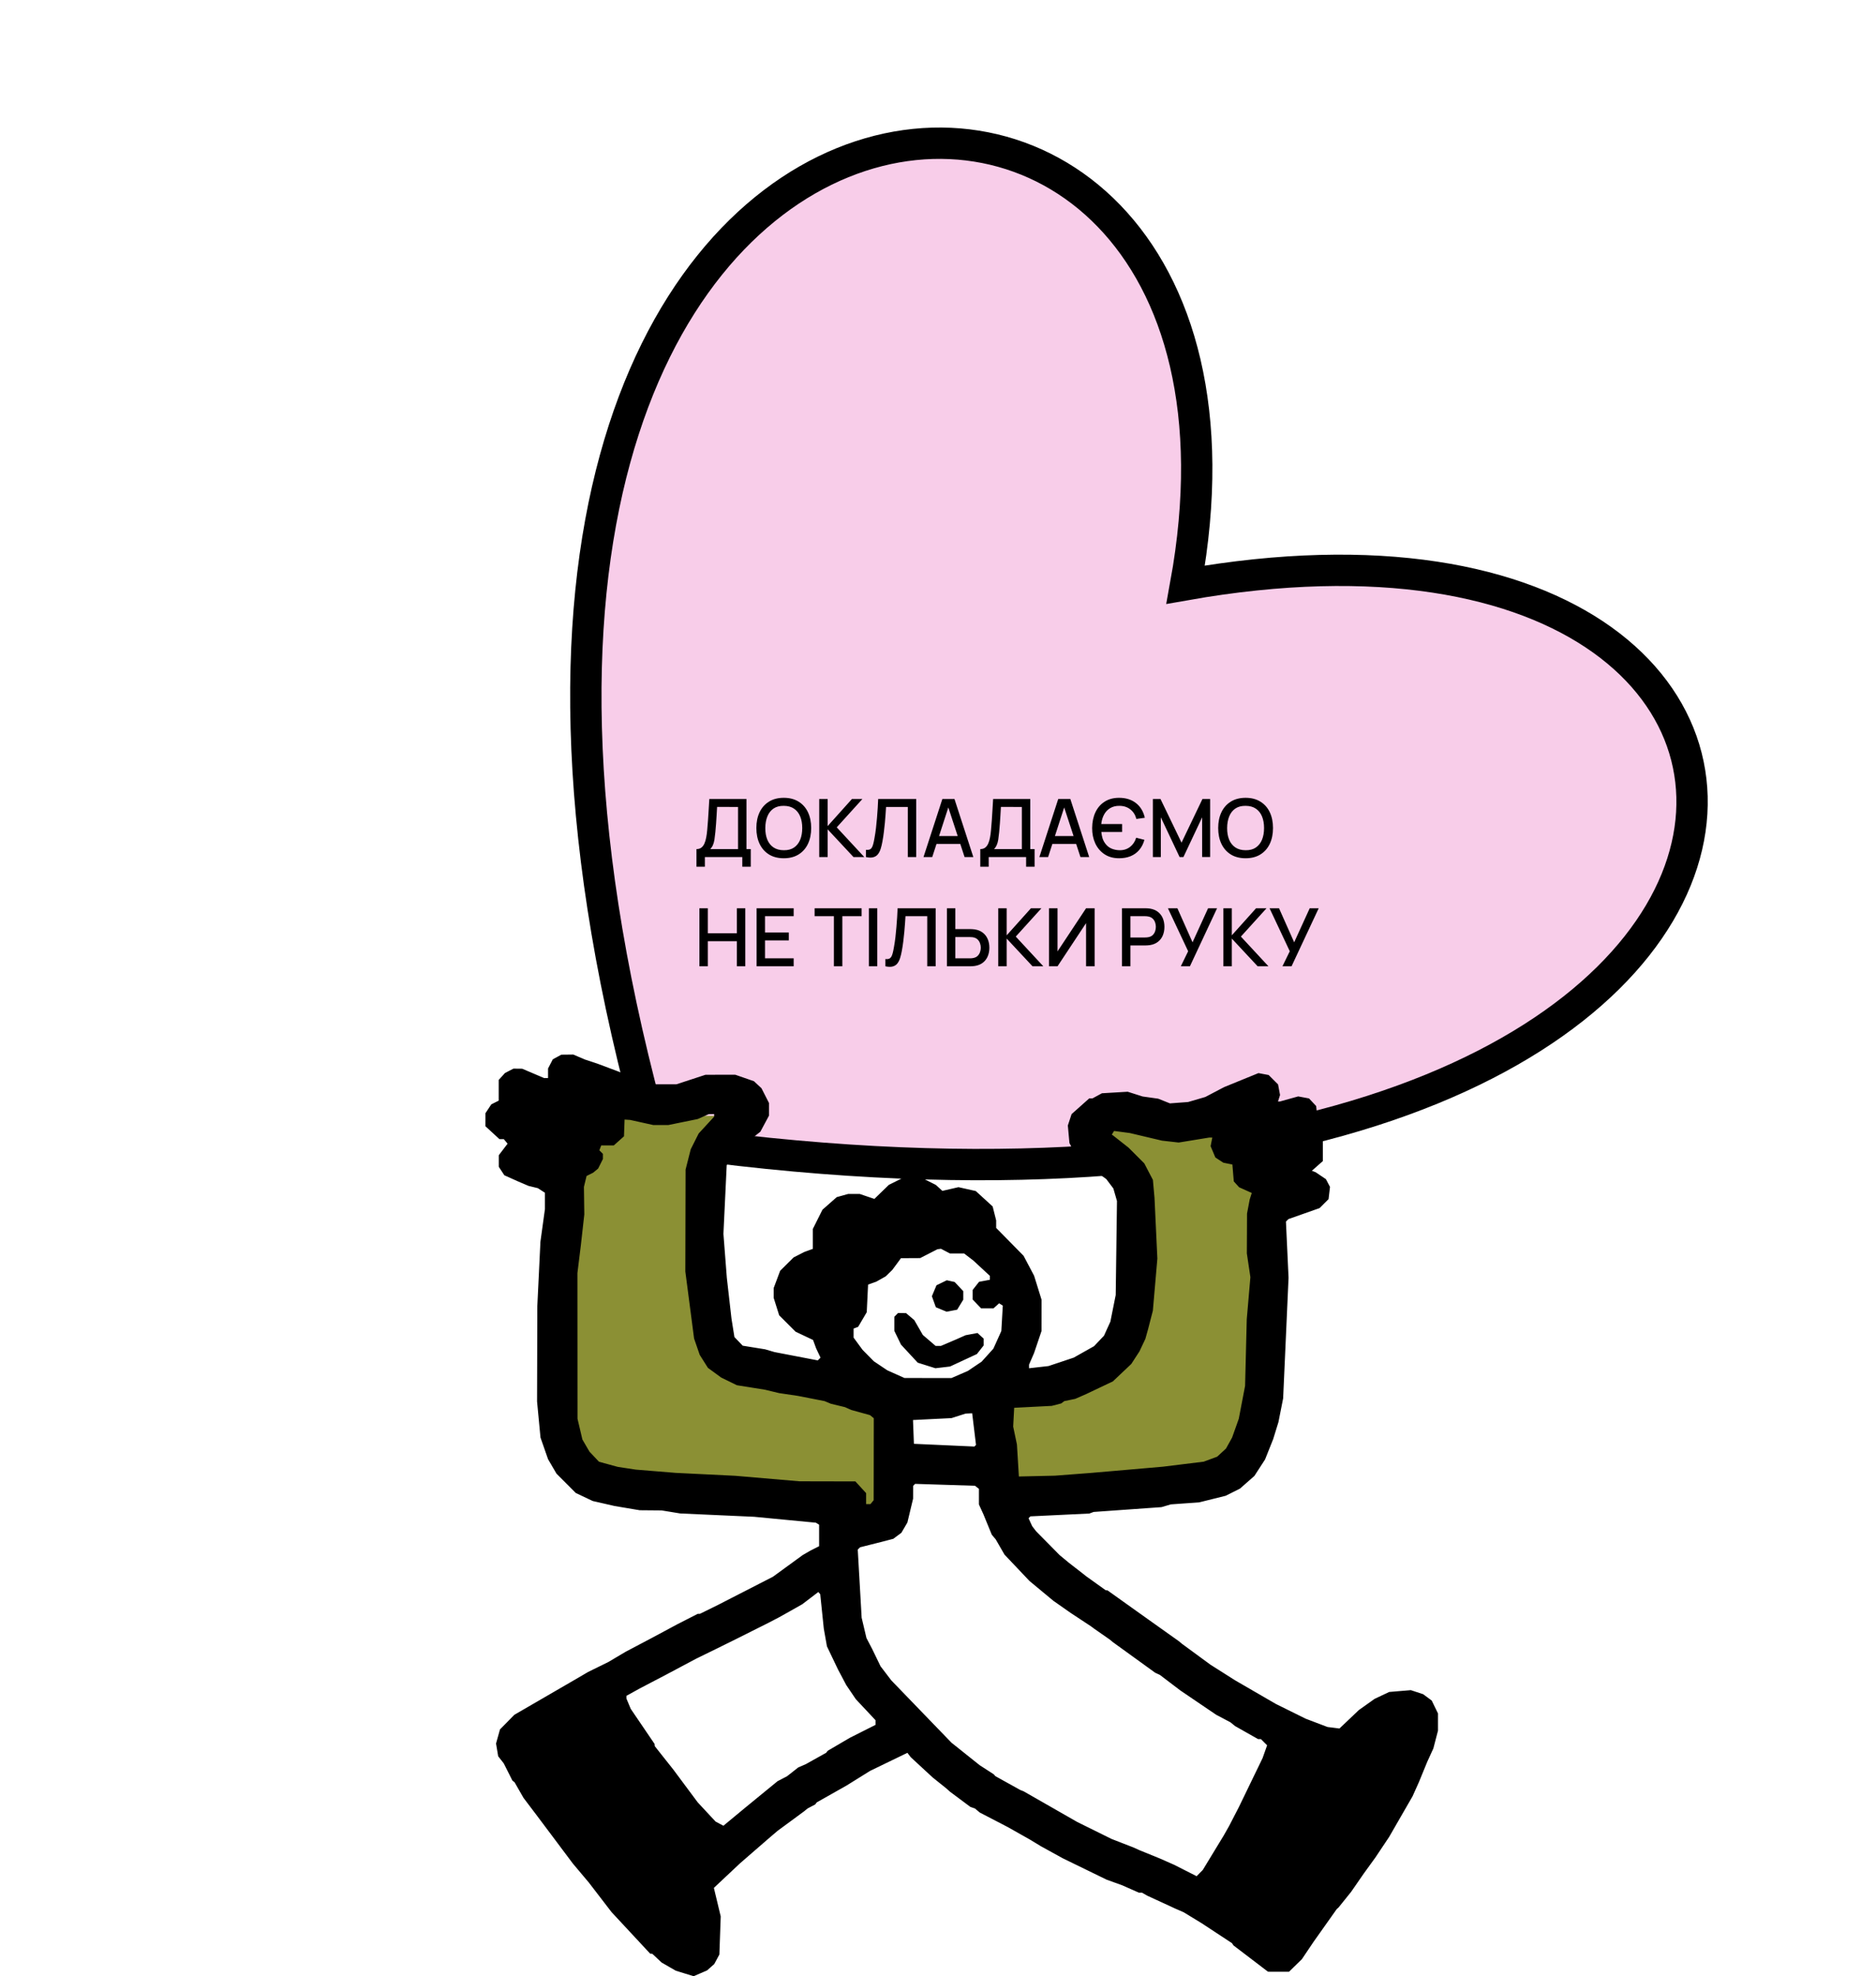
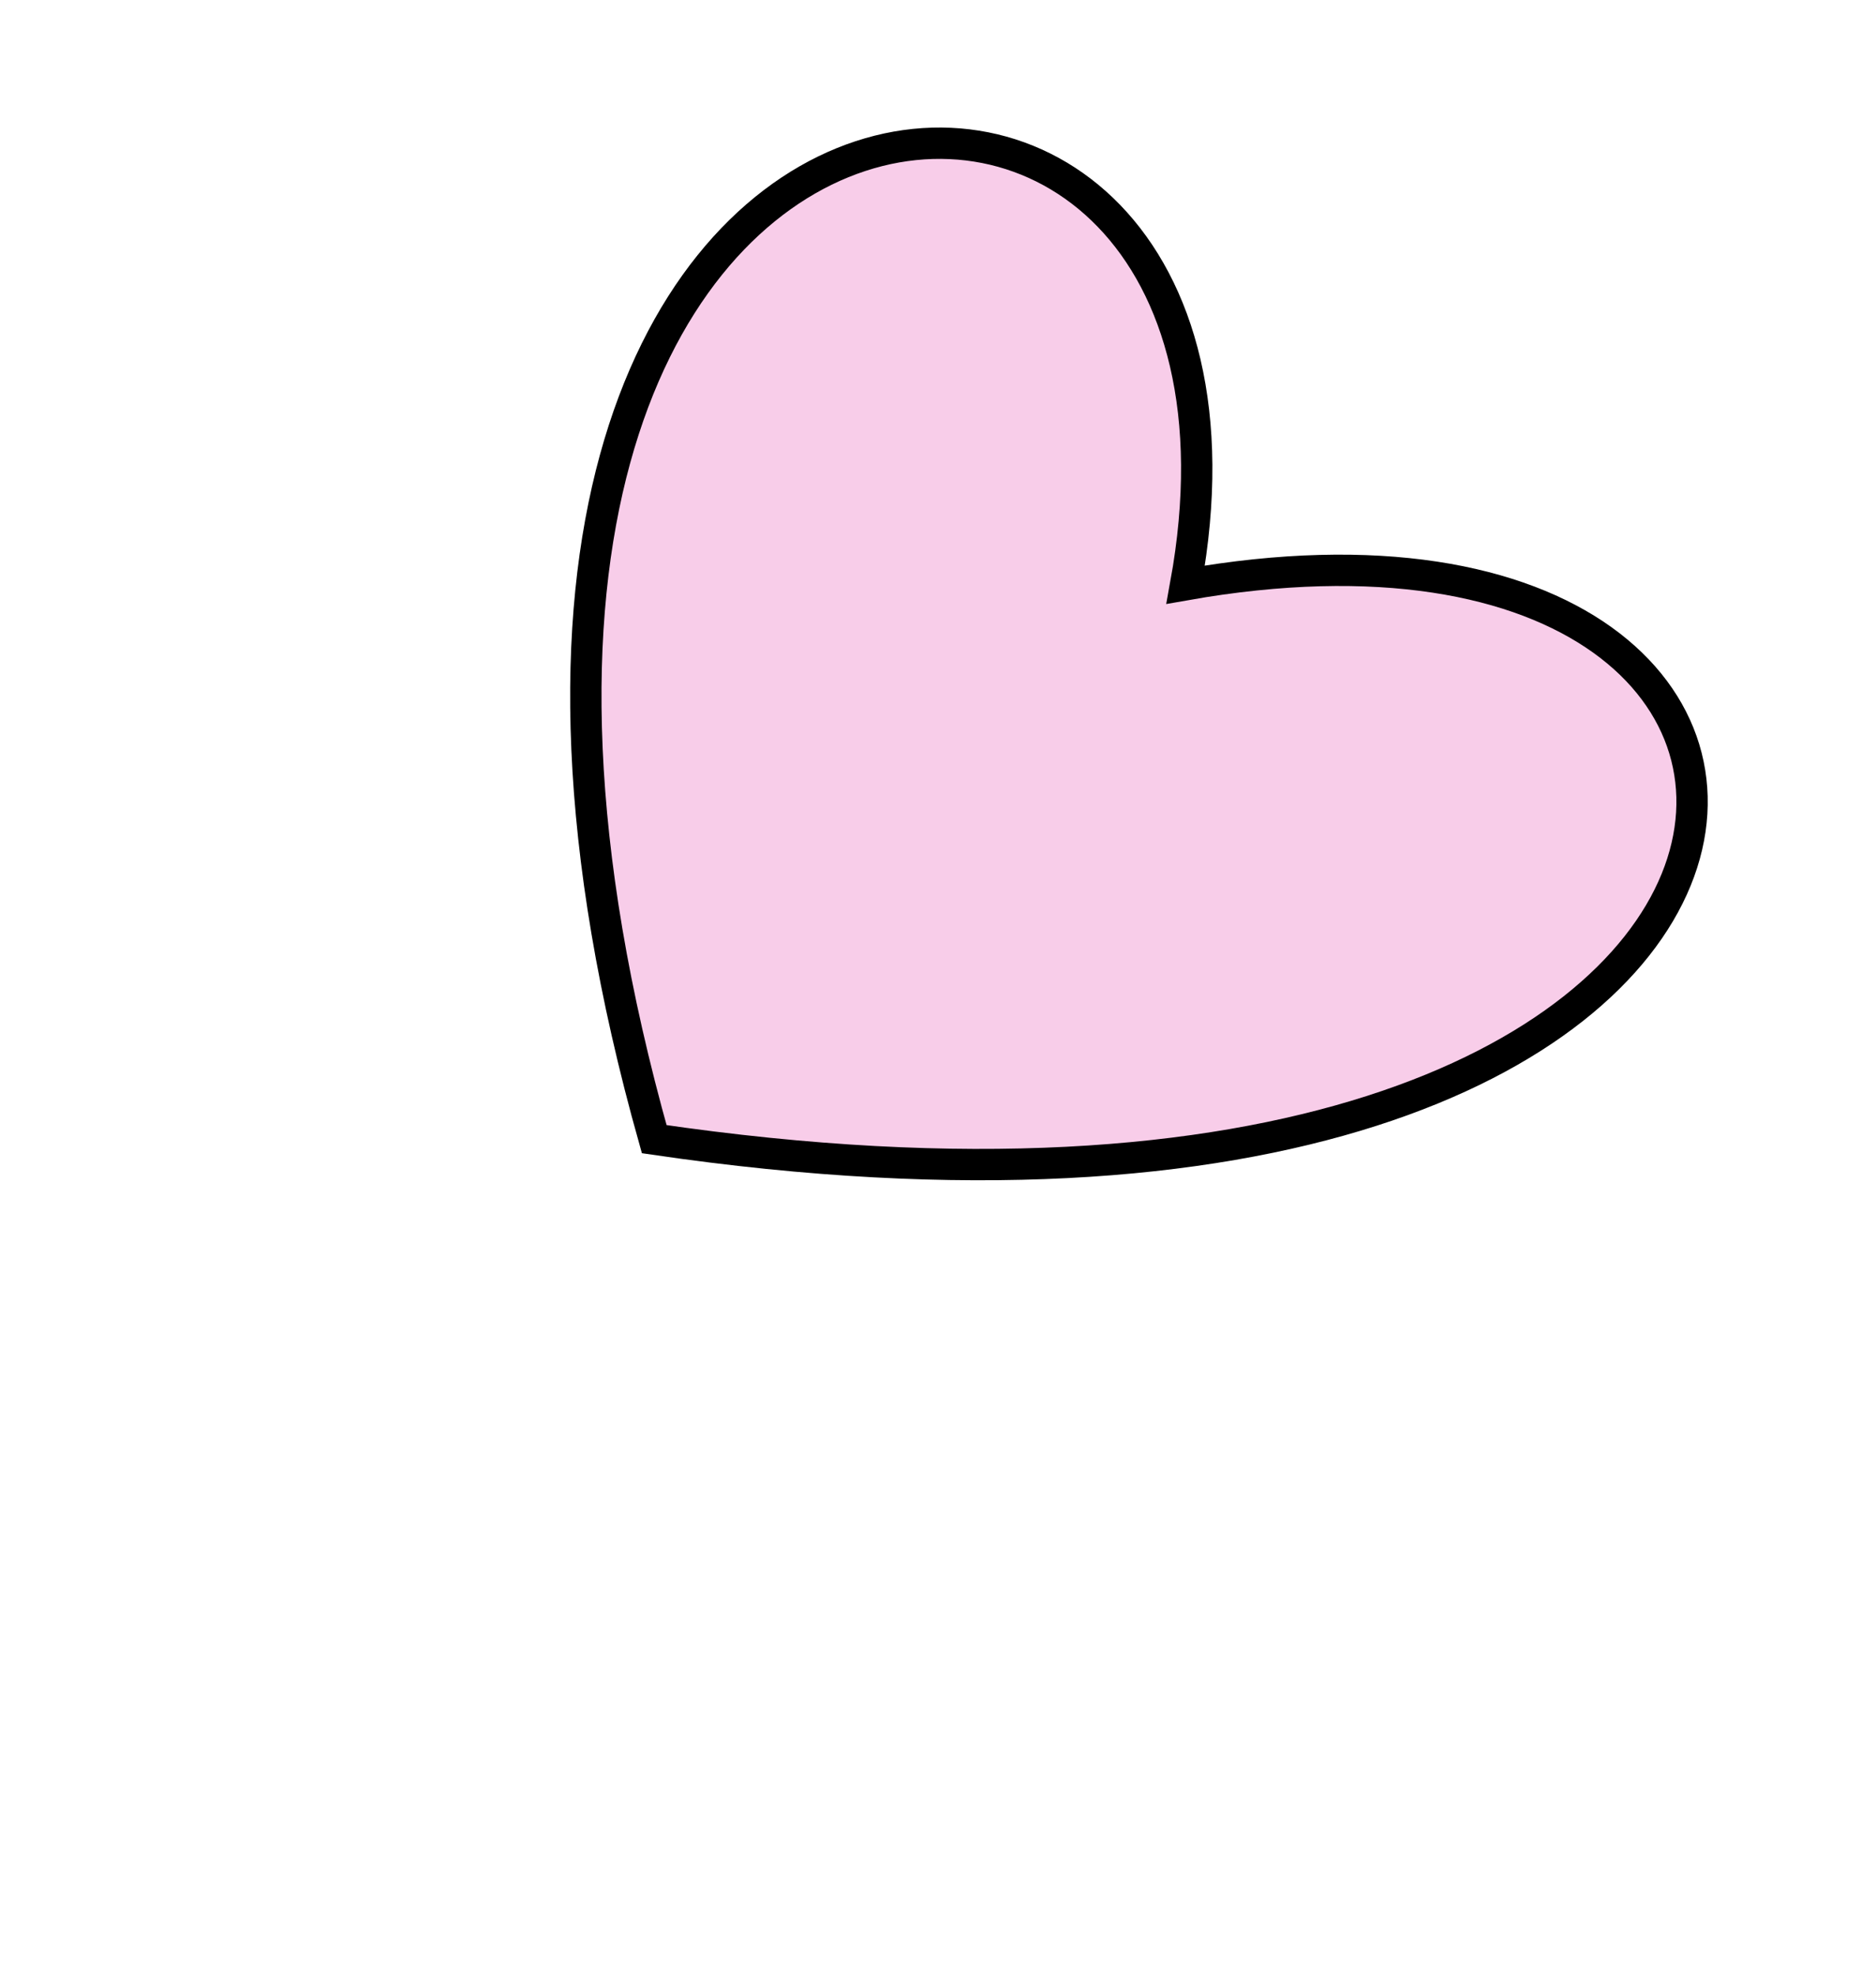
<svg xmlns="http://www.w3.org/2000/svg" width="189" height="199" viewBox="0 0 189 199" fill="none">
  <path d="M119.451 58.877C132.084 -10.321 32.503 -3.864 65.911 114.712C191.636 133.181 196.875 45.223 119.451 58.877Z" fill="#F8CDE9" stroke="black" stroke-width="3.157" />
-   <path d="M100.812 150.526V140.46L111.112 138.353L113.921 132.969V122.2L111.112 116.113V112.134H117.432H126.562L128.669 122.2L126.562 142.801L123.519 147.717L100.812 150.526Z" fill="#8B9034" />
-   <path d="M90.043 153.568L90.043 140.459L73.422 138.586L70.613 133.202V122.433L73.422 116.347V112.367H67.101H57.971L55.865 122.433L57.971 143.034L59.376 148.652L90.043 153.568Z" fill="#8B9034" />
-   <path d="M70.167 87.276V85.503C70.368 85.503 70.532 85.453 70.662 85.353C70.792 85.251 70.895 85.111 70.971 84.935C71.049 84.757 71.109 84.554 71.149 84.327C71.193 84.1 71.225 83.86 71.247 83.609C71.279 83.268 71.306 82.935 71.328 82.61C71.352 82.283 71.374 81.945 71.393 81.596C71.414 81.247 71.437 80.867 71.462 80.456L75.203 80.46V85.503H75.637V87.276H74.785V86.303H71.015V87.276H70.167ZM71.559 85.503H74.355V81.259L72.245 81.255C72.226 81.553 72.21 81.835 72.196 82.103C72.183 82.371 72.165 82.641 72.143 82.915C72.124 83.185 72.1 83.476 72.07 83.787C72.041 84.085 72.01 84.338 71.977 84.546C71.945 84.751 71.896 84.93 71.831 85.081C71.769 85.233 71.678 85.374 71.559 85.503ZM78.965 86.424C78.38 86.424 77.883 86.297 77.471 86.043C77.06 85.786 76.745 85.429 76.526 84.972C76.31 84.515 76.201 83.984 76.201 83.381C76.201 82.778 76.31 82.248 76.526 81.791C76.745 81.334 77.06 80.978 77.471 80.724C77.883 80.467 78.38 80.338 78.965 80.338C79.546 80.338 80.043 80.467 80.454 80.724C80.868 80.978 81.183 81.334 81.399 81.791C81.615 82.248 81.724 82.778 81.724 83.381C81.724 83.984 81.615 84.515 81.399 84.972C81.183 85.429 80.868 85.786 80.454 86.043C80.043 86.297 79.546 86.424 78.965 86.424ZM78.965 85.617C79.379 85.622 79.722 85.532 79.995 85.345C80.271 85.156 80.478 84.893 80.616 84.558C80.754 84.22 80.823 83.828 80.823 83.381C80.823 82.935 80.754 82.546 80.616 82.213C80.478 81.877 80.271 81.616 79.995 81.43C79.722 81.243 79.379 81.148 78.965 81.146C78.551 81.14 78.206 81.231 77.93 81.418C77.657 81.604 77.451 81.867 77.313 82.205C77.175 82.543 77.105 82.935 77.102 83.381C77.1 83.828 77.167 84.219 77.305 84.554C77.443 84.887 77.65 85.146 77.926 85.333C78.204 85.52 78.551 85.614 78.965 85.617ZM82.533 86.303V80.46H83.381V83.187L85.828 80.46H86.883L84.298 83.312L87.073 86.303H85.986L83.381 83.511V86.303H82.533ZM87.239 86.303V85.576C87.377 85.59 87.49 85.583 87.58 85.556C87.672 85.526 87.749 85.47 87.811 85.386C87.873 85.299 87.926 85.175 87.969 85.012C88.015 84.85 88.06 84.641 88.103 84.383C88.163 84.056 88.213 83.719 88.253 83.373C88.294 83.027 88.328 82.683 88.355 82.343C88.384 81.999 88.409 81.668 88.428 81.349C88.447 81.029 88.462 80.733 88.472 80.46H92.307V86.303H91.459V81.259H89.267C89.254 81.476 89.238 81.718 89.219 81.986C89.2 82.253 89.177 82.537 89.15 82.838C89.123 83.138 89.089 83.448 89.048 83.767C89.011 84.086 88.962 84.406 88.902 84.728C88.854 85.004 88.794 85.253 88.724 85.475C88.653 85.697 88.559 85.882 88.44 86.031C88.321 86.177 88.165 86.274 87.973 86.323C87.781 86.374 87.536 86.368 87.239 86.303ZM93.04 86.303L94.939 80.46H96.16L98.059 86.303H97.178L95.43 80.971H95.649L93.92 86.303H93.04ZM94.026 84.984V84.189H97.077V84.984H94.026ZM98.76 87.276V85.503C98.96 85.503 99.125 85.453 99.255 85.353C99.385 85.251 99.488 85.111 99.564 84.935C99.642 84.757 99.701 84.554 99.742 84.327C99.785 84.1 99.818 83.86 99.839 83.609C99.872 83.268 99.899 82.935 99.921 82.61C99.945 82.283 99.966 81.945 99.985 81.596C100.007 81.247 100.03 80.867 100.054 80.456L103.795 80.46V85.503H104.23V87.276H103.378V86.303H99.608V87.276H98.76ZM100.152 85.503H102.947V81.259L100.838 81.255C100.819 81.553 100.802 81.835 100.789 82.103C100.775 82.371 100.758 82.641 100.736 82.915C100.717 83.185 100.693 83.476 100.663 83.787C100.633 84.085 100.602 84.338 100.57 84.546C100.537 84.751 100.489 84.93 100.424 85.081C100.361 85.233 100.271 85.374 100.152 85.503ZM104.713 86.303L106.612 80.46H107.833L109.732 86.303H108.852L107.103 80.971H107.322L105.593 86.303H104.713ZM105.699 84.984V84.189H108.75V84.984H105.699ZM112.744 86.424C112.168 86.424 111.677 86.289 111.271 86.019C110.866 85.748 110.556 85.383 110.342 84.923C110.131 84.463 110.027 83.949 110.03 83.381C110.035 82.775 110.146 82.245 110.362 81.791C110.579 81.334 110.889 80.978 111.292 80.724C111.695 80.467 112.179 80.338 112.744 80.338C113.423 80.338 113.988 80.514 114.44 80.866C114.892 81.215 115.191 81.708 115.337 82.347L114.485 82.468C114.382 82.065 114.182 81.746 113.884 81.511C113.59 81.273 113.226 81.151 112.793 81.146C112.428 81.14 112.114 81.216 111.852 81.373C111.592 81.527 111.386 81.742 111.235 82.018C111.083 82.294 110.987 82.615 110.947 82.98H113.049V83.779H110.955C110.974 83.993 111.013 84.2 111.073 84.4C111.135 84.6 111.233 84.789 111.369 84.968C111.534 85.187 111.741 85.349 111.989 85.455C112.241 85.558 112.509 85.612 112.793 85.617C113.204 85.622 113.557 85.51 113.852 85.28C114.147 85.048 114.351 84.741 114.465 84.359L115.296 84.57C115.183 84.976 115.007 85.317 114.769 85.593C114.534 85.869 114.244 86.077 113.901 86.218C113.56 86.356 113.174 86.424 112.744 86.424ZM116.15 86.303V80.46H116.917L119.035 84.854L121.141 80.46H121.916V86.299H121.112V82.302L119.226 86.303H118.84L116.949 82.302V86.303H116.15ZM125.491 86.424C124.907 86.424 124.409 86.297 123.998 86.043C123.587 85.786 123.272 85.429 123.053 84.972C122.836 84.515 122.728 83.984 122.728 83.381C122.728 82.778 122.836 82.248 123.053 81.791C123.272 81.334 123.587 80.978 123.998 80.724C124.409 80.467 124.907 80.338 125.491 80.338C126.073 80.338 126.569 80.467 126.98 80.724C127.394 80.978 127.709 81.334 127.926 81.791C128.142 82.248 128.25 82.778 128.25 83.381C128.25 83.984 128.142 84.515 127.926 84.972C127.709 85.429 127.394 85.786 126.98 86.043C126.569 86.297 126.073 86.424 125.491 86.424ZM125.491 85.617C125.905 85.622 126.249 85.532 126.522 85.345C126.798 85.156 127.005 84.893 127.143 84.558C127.281 84.22 127.349 83.828 127.349 83.381C127.349 82.935 127.281 82.546 127.143 82.213C127.005 81.877 126.798 81.616 126.522 81.43C126.249 81.243 125.905 81.148 125.491 81.146C125.077 81.14 124.732 81.231 124.456 81.418C124.183 81.604 123.978 81.867 123.84 82.205C123.702 82.543 123.631 82.935 123.629 83.381C123.626 83.828 123.694 84.219 123.832 84.554C123.97 84.887 124.177 85.146 124.452 85.333C124.731 85.52 125.077 85.614 125.491 85.617ZM70.464 97.303V91.46H71.312V93.98H74.233V91.46H75.085V97.303H74.233V94.779H71.312V97.303H70.464ZM76.225 97.303V91.46H79.958V92.259H77.073V93.898H79.471V94.698H77.073V96.503H79.958V97.303H76.225ZM84.013 97.303V92.259H82.07V91.46H86.805V92.259H84.862V97.303H84.013ZM87.535 97.303V91.46H88.383V97.303H87.535ZM89.196 97.303V96.576C89.334 96.59 89.448 96.583 89.537 96.556C89.629 96.526 89.706 96.47 89.768 96.386C89.831 96.299 89.883 96.175 89.927 96.012C89.973 95.85 90.017 95.641 90.061 95.383C90.12 95.056 90.17 94.719 90.211 94.373C90.251 94.027 90.285 93.683 90.312 93.343C90.342 92.999 90.366 92.668 90.385 92.349C90.404 92.029 90.419 91.733 90.43 91.46H94.264V97.303H93.416V92.259H91.225C91.211 92.476 91.195 92.718 91.176 92.986C91.157 93.253 91.134 93.537 91.107 93.838C91.08 94.138 91.046 94.448 91.006 94.767C90.968 95.086 90.919 95.406 90.86 95.728C90.811 96.004 90.752 96.253 90.681 96.475C90.611 96.697 90.516 96.882 90.397 97.031C90.278 97.177 90.123 97.274 89.931 97.323C89.739 97.374 89.494 97.368 89.196 97.303ZM95.399 97.303V91.46H96.247V93.558H97.76C97.814 93.558 97.883 93.56 97.967 93.566C98.054 93.569 98.134 93.577 98.207 93.59C98.531 93.641 98.802 93.752 99.018 93.923C99.237 94.093 99.401 94.308 99.509 94.568C99.62 94.828 99.675 95.116 99.675 95.432C99.675 95.746 99.621 96.033 99.513 96.292C99.405 96.552 99.241 96.767 99.022 96.938C98.806 97.108 98.534 97.219 98.207 97.27C98.134 97.281 98.055 97.289 97.971 97.295C97.888 97.3 97.817 97.303 97.76 97.303H95.399ZM96.247 96.503H97.728C97.779 96.503 97.837 96.501 97.902 96.495C97.97 96.49 98.034 96.479 98.093 96.463C98.269 96.422 98.408 96.348 98.511 96.24C98.617 96.129 98.692 96.003 98.738 95.862C98.787 95.719 98.811 95.576 98.811 95.432C98.811 95.289 98.787 95.145 98.738 95.002C98.692 94.859 98.617 94.733 98.511 94.625C98.408 94.514 98.269 94.438 98.093 94.398C98.034 94.381 97.97 94.372 97.902 94.369C97.837 94.364 97.779 94.361 97.728 94.361H96.247V96.503ZM100.57 97.303V91.46H101.418V94.187L103.865 91.46H104.92L102.335 94.312L105.11 97.303H104.023L101.418 94.511V97.303H100.57ZM110.279 97.303H109.418V92.957L106.542 97.303H105.681V91.46H106.542V95.802L109.418 91.46H110.279V97.303ZM113.036 97.303V91.46H115.397C115.454 91.46 115.524 91.463 115.608 91.468C115.692 91.471 115.772 91.479 115.847 91.492C116.172 91.544 116.443 91.655 116.659 91.825C116.878 91.996 117.042 92.211 117.15 92.47C117.258 92.73 117.312 93.017 117.312 93.33C117.312 93.647 117.258 93.935 117.15 94.195C117.042 94.454 116.878 94.669 116.659 94.84C116.443 95.01 116.172 95.121 115.847 95.172C115.772 95.183 115.691 95.192 115.604 95.197C115.52 95.202 115.451 95.205 115.397 95.205H113.884V97.303H113.036ZM113.884 94.402H115.365C115.419 94.402 115.478 94.399 115.543 94.394C115.611 94.388 115.674 94.379 115.734 94.365C115.907 94.325 116.046 94.25 116.152 94.142C116.257 94.031 116.333 93.904 116.379 93.76C116.425 93.617 116.448 93.474 116.448 93.33C116.448 93.187 116.425 93.045 116.379 92.904C116.333 92.761 116.257 92.635 116.152 92.527C116.046 92.416 115.907 92.34 115.734 92.3C115.674 92.284 115.611 92.273 115.543 92.267C115.478 92.262 115.419 92.259 115.365 92.259H113.884V94.402ZM118.963 97.303L119.702 95.789L117.665 91.46H118.618L120.144 94.888L121.71 91.46H122.615L119.88 97.303H118.963ZM123.251 97.303V91.46H124.099V94.187L126.545 91.46H127.6L125.016 94.312L127.791 97.303H126.704L124.099 94.511V97.303H123.251ZM129.202 97.303L129.941 95.789L127.904 91.46H128.857L130.383 94.888L131.949 91.46H132.854L130.119 97.303H129.202Z" fill="black" />
-   <path fill-rule="evenodd" clip-rule="evenodd" d="M56.125 106.436L55.693 106.671L55.454 107.132L55.215 107.594V108.075V108.556H55.013H54.812L53.711 108.087L52.611 107.618L52.169 107.613L51.727 107.609L51.3 107.83L50.874 108.05L50.558 108.399L50.243 108.747V109.79V110.833L49.87 111.019L49.497 111.206L49.2 111.655L48.903 112.105L48.903 112.755L48.901 113.406L49.608 114.057L50.315 114.708H50.536H50.757L50.947 114.938L51.138 115.167L50.694 115.749L50.25 116.33V116.912V117.493L50.53 117.92L50.81 118.347L51.474 118.645L52.137 118.943L52.69 119.179L53.242 119.416L53.716 119.532L54.189 119.648L54.544 119.878L54.9 120.108V120.93V121.752L54.673 123.396L54.446 125.041L54.29 128.275L54.133 131.508L54.12 136.32L54.107 141.131L54.28 142.945L54.453 144.759L54.833 145.847L55.212 146.934L55.636 147.661L56.06 148.388L57.035 149.364L58.009 150.341L58.862 150.745L59.715 151.149L60.82 151.401L61.924 151.654L63.187 151.866L64.449 152.078L65.554 152.087L66.659 152.097L67.593 152.249L68.526 152.402L72.249 152.57L75.972 152.737L79.085 153.035L82.197 153.332L82.36 153.433L82.523 153.533V154.617V155.7L82.089 155.919L81.655 156.138L81.263 156.364L80.871 156.591L79.371 157.683L77.871 158.775L75.106 160.192L72.342 161.609L71.432 162.058L70.521 162.506L70.406 162.509L70.29 162.512L69.264 163.036L68.238 163.56L66.975 164.238L65.712 164.915L64.37 165.623L63.029 166.33L62.161 166.845L61.292 167.36L60.266 167.864L59.24 168.369L58.656 168.711L58.071 169.053L54.946 170.864L51.822 172.675L51.096 173.413L50.371 174.15L50.172 174.86L49.974 175.57L50.082 176.211L50.19 176.852L50.472 177.212L50.753 177.572L51.19 178.439L51.626 179.307L51.731 179.386L51.837 179.465L52.289 180.253L52.741 181.042L53.398 181.91L54.055 182.777L55.889 185.222L57.723 187.668L58.52 188.614L59.317 189.561L60.463 191.051L61.608 192.542L63.559 194.64L65.51 196.738L65.611 196.739L65.712 196.74L66.186 197.183L66.659 197.626L67.37 198.035L68.08 198.444L68.981 198.722L69.882 199L70.56 198.708L71.237 198.415L71.596 198.097L71.955 197.78L72.215 197.298L72.474 196.817L72.542 194.899L72.61 192.981L72.436 192.257L72.263 191.532L72.091 190.82L71.92 190.107L73.236 188.871L74.552 187.635L75.986 186.389L77.421 185.144L77.88 184.752L78.34 184.36L79.682 183.373L81.023 182.386L81.191 182.248L81.359 182.11L81.744 181.907L82.128 181.705L82.207 181.6L82.286 181.495L83.786 180.648L85.285 179.801L86.474 179.062L87.662 178.323L89.539 177.414L91.416 176.506L91.587 176.727L91.757 176.949L92.862 177.97L93.967 178.991L94.656 179.543L95.346 180.096L95.524 180.256L95.703 180.417L96.729 181.182L97.755 181.948L97.992 182.032L98.229 182.115L98.466 182.315L98.702 182.515L100.123 183.252L101.543 183.99L102.648 184.614L103.753 185.237L104.306 185.572L104.858 185.907L105.963 186.516L107.068 187.125L109.278 188.202L111.488 189.279L112.277 189.563L113.066 189.848L113.9 190.217L114.733 190.586H114.888H115.044L115.318 190.741L115.592 190.896L117.013 191.55L118.433 192.205L118.839 192.381L119.245 192.558L120.152 193.11L121.058 193.662L122.587 194.667L124.116 195.672L124.195 195.788L124.274 195.903L126.01 197.225L127.746 198.548L128.804 198.55L129.861 198.552L130.508 197.921L131.156 197.29L131.74 196.423L132.324 195.555L133.497 193.899L134.671 192.242L134.76 192.163L134.849 192.085L135.484 191.296L136.119 190.507L136.747 189.599L137.375 188.691L137.973 187.864L138.572 187.037L139.257 186.011L139.943 184.986L141.126 182.935L142.309 180.884L142.628 180.174L142.946 179.465L143.367 178.439L143.788 177.414L144.097 176.738L144.406 176.062L144.639 175.166L144.873 174.271V173.408V172.544L144.557 171.893L144.242 171.243L143.808 170.922L143.373 170.601L142.755 170.398L142.138 170.195L141.046 170.286L139.955 170.378L139.217 170.727L138.48 171.076L137.691 171.637L136.901 172.198L135.923 173.128L134.944 174.057L134.344 173.981L133.744 173.906L132.639 173.487L131.535 173.067L130.035 172.325L128.535 171.582L126.483 170.394L124.431 169.205L123.191 168.419L121.951 167.633L120.508 166.575L119.065 165.516L118.907 165.385L118.749 165.254L116.776 163.851L114.803 162.448L113.185 161.294L111.566 160.14H111.485H111.404L110.42 159.436L109.436 158.732L109.278 158.607L109.12 158.481L108.41 157.93L107.7 157.379L107.226 156.987L106.752 156.595L105.569 155.396L104.385 154.198L104.187 153.941L103.989 153.684L103.806 153.283L103.623 152.882L103.717 152.789L103.81 152.695L106.781 152.552L109.752 152.409L109.965 152.33L110.179 152.25L113.596 152.008L117.013 151.766L117.486 151.627L117.96 151.488L119.38 151.387L120.801 151.287L122.143 150.954L123.484 150.621L124.204 150.26L124.924 149.9L125.649 149.262L126.374 148.625L126.911 147.796L127.449 146.968L127.858 145.943L128.268 144.917L128.534 144.057L128.8 143.196L129.035 142.006L129.271 140.816L129.544 134.742L129.817 128.669L129.686 125.841L129.554 123.013L129.682 122.885L129.81 122.758L131.378 122.205L132.946 121.652L133.396 121.202L133.847 120.752L133.92 120.136L133.993 119.519L133.788 119.13L133.582 118.74L133.064 118.391L132.545 118.042L132.356 117.968L132.166 117.894L132.718 117.406L133.271 116.919V115.891V114.864L132.728 114.401L132.185 113.938L132.475 113.4L132.765 112.862L132.681 112.119L132.597 111.375L132.238 110.993L131.879 110.611L131.334 110.509L130.789 110.407L129.862 110.664L128.935 110.922H128.843H128.751L128.856 110.593L128.96 110.264L128.86 109.731L128.76 109.199L128.286 108.726L127.813 108.252L127.299 108.156L126.785 108.06L125.056 108.764L123.326 109.469L122.379 109.966L121.432 110.464L120.564 110.718L119.696 110.972L118.781 111.04L117.867 111.108L117.276 110.872L116.685 110.636L115.902 110.525L115.118 110.415L114.364 110.175L113.61 109.936L112.312 110.013L111.014 110.09L110.541 110.347L110.067 110.605L109.902 110.606L109.736 110.606L108.847 111.398L107.959 112.189L107.77 112.761L107.581 113.334L107.661 114.218L107.742 115.102L108.09 115.768L108.437 116.435L108.952 116.873L109.466 117.311L110.458 118.019L111.45 118.727L111.809 119.202L112.167 119.677L112.349 120.308L112.531 120.939L112.468 125.672L112.404 130.404L112.135 131.745L111.867 133.086L111.544 133.796L111.222 134.506L110.723 135.03L110.225 135.555L109.199 136.133L108.173 136.711L106.903 137.135L105.633 137.559L104.653 137.67L103.674 137.78V137.597V137.414L103.928 136.827L104.181 136.241L104.555 135.137L104.929 134.032L104.931 132.455L104.932 130.877L104.556 129.668L104.18 128.459L103.652 127.46L103.124 126.46L101.742 125.054L100.36 123.648V123.27V122.893L100.183 122.19L100.006 121.488L99.156 120.712L98.307 119.936L97.435 119.741L96.562 119.546L95.752 119.733L94.941 119.92L94.612 119.619L94.282 119.318L93.618 118.985L92.953 118.652H91.915H90.876L90.212 118.983L89.547 119.315L88.818 120.022L88.089 120.729L87.352 120.479L86.616 120.229L86.029 120.23L85.443 120.231L84.871 120.39L84.299 120.549L83.579 121.182L82.859 121.816L82.375 122.783L81.891 123.75V124.754V125.758L81.457 125.916L81.023 126.074L80.49 126.346L79.956 126.618L79.277 127.29L78.598 127.963L78.272 128.834L77.945 129.706V130.199V130.692L78.222 131.57L78.498 132.447L79.324 133.274L80.151 134.1L81.031 134.516L81.912 134.933L82.065 135.35L82.218 135.768L82.441 136.241L82.665 136.714L82.527 136.852L82.389 136.989L80.207 136.57L78.024 136.15L77.551 136.011L77.077 135.872L75.952 135.691L74.826 135.509L74.408 135.073L73.99 134.637L73.841 133.703L73.692 132.77L73.459 130.72L73.225 128.669L73.054 126.458L72.883 124.247L73.048 120.791L73.213 117.334L73.605 116.664L73.998 115.995L74.432 115.662L74.867 115.328L75.735 114.645L76.604 113.962L77.038 113.153L77.472 112.344V111.707V111.069L77.093 110.325L76.714 109.581L76.335 109.229L75.957 108.876L75.017 108.55L74.078 108.225L72.579 108.226L71.079 108.227L69.612 108.707L68.144 109.187H66.671H65.198L64.587 108.934L63.976 108.681L63.175 108.304L62.374 107.928L61.281 107.518L60.188 107.108L59.556 106.899L58.925 106.691L58.338 106.44L57.751 106.189L57.154 106.196L56.557 106.202L56.125 106.436ZM71.947 112.315V112.446L71.168 113.293L70.388 114.141L69.988 114.937L69.588 115.733L69.329 116.754L69.07 117.775L69.057 122.907L69.045 128.038L69.486 131.411L69.926 134.784L70.21 135.608L70.494 136.432L70.907 137.087L71.321 137.741L71.989 138.229L72.657 138.717L73.447 139.103L74.236 139.49L75.656 139.716L77.077 139.942L77.787 140.113L78.498 140.284L79.445 140.424L80.392 140.564L81.734 140.827L83.075 141.089L83.391 141.222L83.707 141.355L84.417 141.526L85.127 141.696L85.443 141.838L85.759 141.979L86.706 142.241L87.653 142.502L87.842 142.657L88.031 142.812L88.025 146.941L88.019 151.069L87.856 151.267L87.693 151.464H87.476H87.258V150.909V150.355L86.718 149.766L86.177 149.176L83.363 149.17L80.55 149.164L77.314 148.887L74.078 148.61L71.079 148.463L68.08 148.316L66.065 148.152L64.05 147.988L63.145 147.85L62.239 147.712L61.292 147.453L60.345 147.195L59.866 146.687L59.387 146.179L59.03 145.566L58.673 144.954L58.428 143.91L58.182 142.866L58.178 135.531L58.173 128.196L58.348 126.776L58.523 125.356L58.695 123.822L58.867 122.289L58.848 120.904L58.828 119.519L58.961 118.969L59.095 118.418L59.427 118.253L59.759 118.087L60.01 117.88L60.26 117.672L60.5 117.191L60.74 116.71V116.45V116.191L60.561 116.012L60.382 115.833L60.477 115.586L60.572 115.339H61.206H61.84L62.352 114.882L62.864 114.425L62.894 113.58L62.925 112.736L63.214 112.757L63.502 112.777L64.657 113.033L65.812 113.288H66.575H67.339L68.814 112.987L70.29 112.686L70.842 112.441L71.395 112.196L71.671 112.19L71.947 112.184V112.315ZM115.44 114.476L117.063 114.86L117.906 114.955L118.749 115.051L120.286 114.801L121.823 114.55H121.979H122.135L122.049 114.984L121.964 115.418L122.204 115.986L122.443 116.555L122.846 116.819L123.249 117.082L123.704 117.173L124.158 117.264L124.229 118.113L124.299 118.962L124.567 119.258L124.835 119.555L125.473 119.842L126.111 120.129L126.007 120.455L125.904 120.781L125.769 121.491L125.634 122.201L125.625 124.206L125.615 126.211L125.794 127.41L125.972 128.609L125.789 130.733L125.606 132.856L125.522 136.205L125.438 139.554L125.121 141.21L124.803 142.866L124.467 143.813L124.13 144.759L123.823 145.312L123.516 145.864L123.072 146.274L122.627 146.684L121.951 146.935L121.274 147.187L119.222 147.439L117.17 147.692L113.54 148.007L109.909 148.321L108.094 148.46L106.279 148.599L104.464 148.64L102.648 148.681L102.55 147.066L102.451 145.451L102.262 144.553L102.074 143.655L102.124 142.709L102.175 141.762L104.069 141.665L105.963 141.568L106.437 141.446L106.91 141.324L107.068 141.207L107.226 141.089L107.778 140.975L108.331 140.861L108.883 140.618L109.436 140.376L110.778 139.739L112.119 139.102L113.047 138.224L113.975 137.345L114.385 136.714L114.795 136.083L115.093 135.452L115.392 134.821L115.524 134.348L115.657 133.875L115.901 132.928L116.146 131.982L116.373 129.359L116.6 126.736L116.456 123.68L116.312 120.624L116.231 119.719L116.15 118.814L115.717 117.984L115.285 117.153L114.491 116.36L113.698 115.567L112.909 114.946L112.119 114.325L112.064 114.29L112.009 114.256L112.124 114.07L112.239 113.884L113.028 113.989L113.818 114.093L115.44 114.476ZM95.251 125.986L95.703 126.222L96.419 126.223L97.134 126.224L97.597 126.579L98.059 126.934L98.894 127.706L99.728 128.478V128.674V128.87L99.183 128.973L98.637 129.075L98.314 129.485L97.992 129.895V130.377V130.86L98.416 131.303L98.84 131.745H99.469H100.098L100.377 131.493L100.655 131.241L100.842 131.356L101.028 131.471L100.954 132.752L100.88 134.032L100.48 134.92L100.079 135.807L99.488 136.461L98.897 137.115L98.204 137.582L97.511 138.05L96.686 138.407L95.861 138.765L93.493 138.764L91.126 138.763L90.257 138.375L89.389 137.986L88.709 137.53L88.029 137.073L87.464 136.499L86.899 135.925L86.447 135.31L85.996 134.695V134.24V133.786L86.226 133.698L86.456 133.609L86.888 132.874L87.321 132.139L87.388 130.748L87.456 129.356L87.87 129.209L88.284 129.061L88.758 128.794L89.231 128.527L89.563 128.204L89.894 127.88L90.331 127.289L90.768 126.697L91.736 126.692L92.704 126.687L93.572 126.242L94.44 125.798L94.62 125.774L94.799 125.75L95.251 125.986ZM94.867 129.173L94.346 129.426L94.115 129.978L93.884 130.53L94.084 131.083L94.282 131.636L94.821 131.861L95.359 132.086L95.894 131.986L96.428 131.886L96.736 131.382L97.044 130.877L97.044 130.446L97.045 130.015L96.611 129.554L96.177 129.094L95.782 129.007L95.387 128.92L94.867 129.173ZM90.289 132.408L90.1 132.597V133.304V134.012L90.436 134.706L90.772 135.399L91.615 136.31L92.459 137.22L93.348 137.5L94.237 137.779L94.976 137.692L95.714 137.605L97.066 136.977L98.419 136.35L98.758 135.919L99.097 135.488V135.14V134.791L98.787 134.511L98.478 134.231L97.88 134.342L97.282 134.453L96.808 134.664L96.335 134.874L95.565 135.203L94.795 135.531H94.528H94.26L93.616 134.98L92.972 134.429L92.54 133.679L92.107 132.928L91.695 132.579L91.283 132.23L90.881 132.224L90.478 132.218L90.289 132.408ZM98.136 143.907L98.329 145.5L98.247 145.582L98.165 145.665L95.119 145.528L92.073 145.39L92.027 144.192L91.981 142.994L93.921 142.897L95.861 142.801L96.571 142.573L97.282 142.346L97.612 142.33L97.943 142.314L98.136 143.907ZM98.426 149.769L98.623 149.925V150.71V151.495L98.85 151.992L99.077 152.489L99.497 153.515L99.918 154.54L100.117 154.777L100.316 155.013L100.756 155.777L101.195 156.54L102.455 157.87L103.715 159.2L104.918 160.198L106.121 161.196L106.989 161.804L107.857 162.412L108.883 163.088L109.909 163.765L110.071 163.885L110.233 164.005L111.018 164.552L111.804 165.1L111.961 165.23L112.119 165.361L114.25 166.901L116.381 168.442L116.618 168.551L116.855 168.66L117.881 169.44L118.907 170.22L120.722 171.451L122.537 172.681L123.248 173.055L123.958 173.43L124.195 173.621L124.431 173.813L125.59 174.47L126.748 175.126H126.892H127.036L127.346 175.437L127.657 175.747L127.43 176.39L127.203 177.032L126.002 179.511L124.802 181.989L124.313 182.935L123.824 183.882L123.556 184.355L123.288 184.828L122.233 186.563L121.178 188.299L120.867 188.614L120.556 188.929L119.415 188.351L118.275 187.774L117.565 187.461L116.855 187.148L115.829 186.73L114.803 186.312L114.487 186.17L114.171 186.028L113.075 185.602L111.979 185.176L110.248 184.32L108.517 183.464L105.82 181.921L103.122 180.379L102.961 180.316L102.799 180.253L101.54 179.555L100.281 178.856L100.202 178.764L100.123 178.673L99.413 178.214L98.702 177.755L97.282 176.622L95.861 175.489L92.828 172.35L89.795 169.211L89.254 168.501L88.712 167.791L88.292 166.923L87.871 166.056L87.582 165.501L87.292 164.947L87.05 163.924L86.808 162.901L86.612 159.47L86.415 156.04L86.53 155.925L86.645 155.81L87.78 155.524L88.916 155.238L89.456 155.096L89.996 154.955L90.403 154.652L90.81 154.349L91.113 153.832L91.416 153.315L91.703 152.113L91.991 150.912L91.993 150.268L91.994 149.623L92.095 149.523L92.196 149.422L95.212 149.518L98.229 149.614L98.426 149.769ZM82.815 162.27L82.995 164.005L83.153 164.893L83.311 165.781L83.866 166.944L84.422 168.106L84.84 168.895L85.258 169.684L85.739 170.394L86.22 171.104L87.213 172.162L88.205 173.221V173.456V173.692L86.903 174.347L85.601 175.003L84.496 175.651L83.391 176.299L83.312 176.401L83.233 176.502L82.207 177.075L81.181 177.648L80.803 177.812L80.425 177.975L79.856 178.422L79.287 178.869L78.814 179.114L78.34 179.36L76.734 180.674L75.128 181.989L74.004 182.919L72.881 183.849L72.484 183.637L72.088 183.425L71.189 182.458L70.29 181.491L69.066 179.847L67.842 178.202L66.904 177.019L65.967 175.836L65.958 175.727L65.949 175.617L64.746 173.846L63.542 172.075L63.325 171.555L63.108 171.035V170.901V170.768L63.779 170.397L64.449 170.026L65.712 169.366L66.975 168.707L68.553 167.868L70.132 167.029L71.237 166.488L72.342 165.947L73.21 165.518L74.078 165.09L75.735 164.259L77.393 163.429L77.945 163.141L78.498 162.853L79.09 162.522L79.682 162.191L80.257 161.866L80.831 161.54L81.637 160.926L82.442 160.312L82.539 160.423L82.636 160.534L82.815 162.27Z" fill="black" />
</svg>